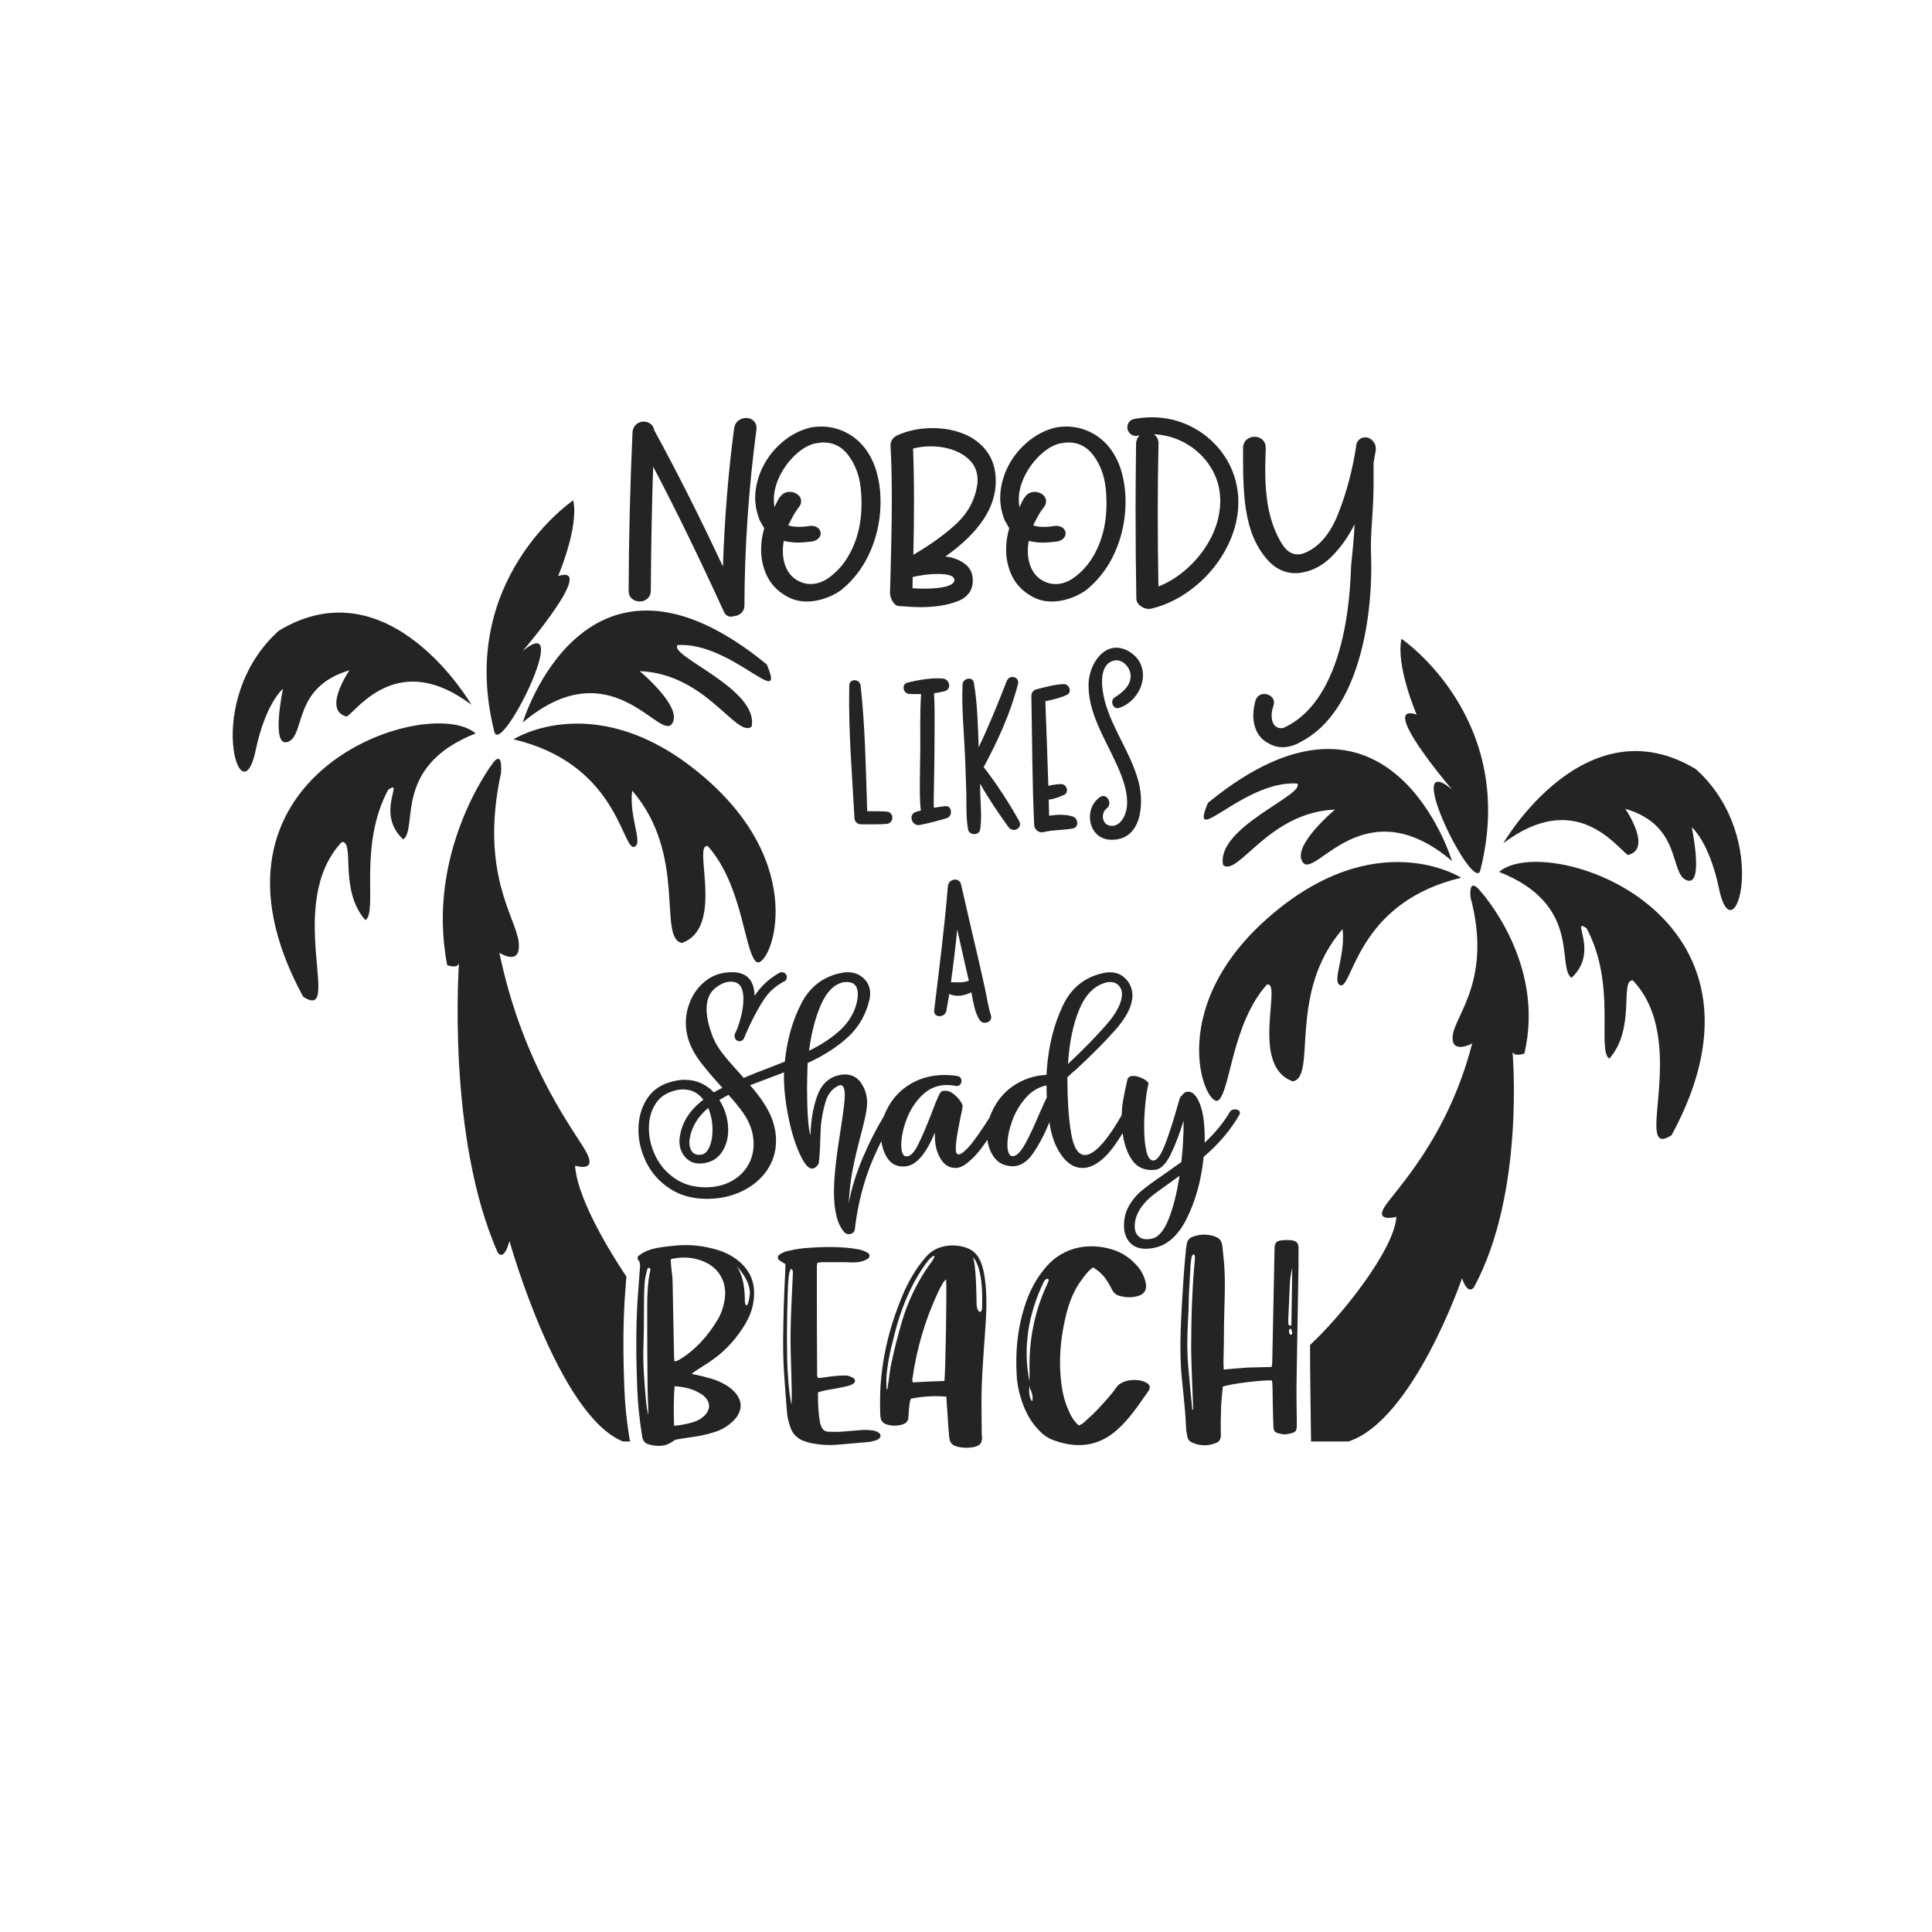
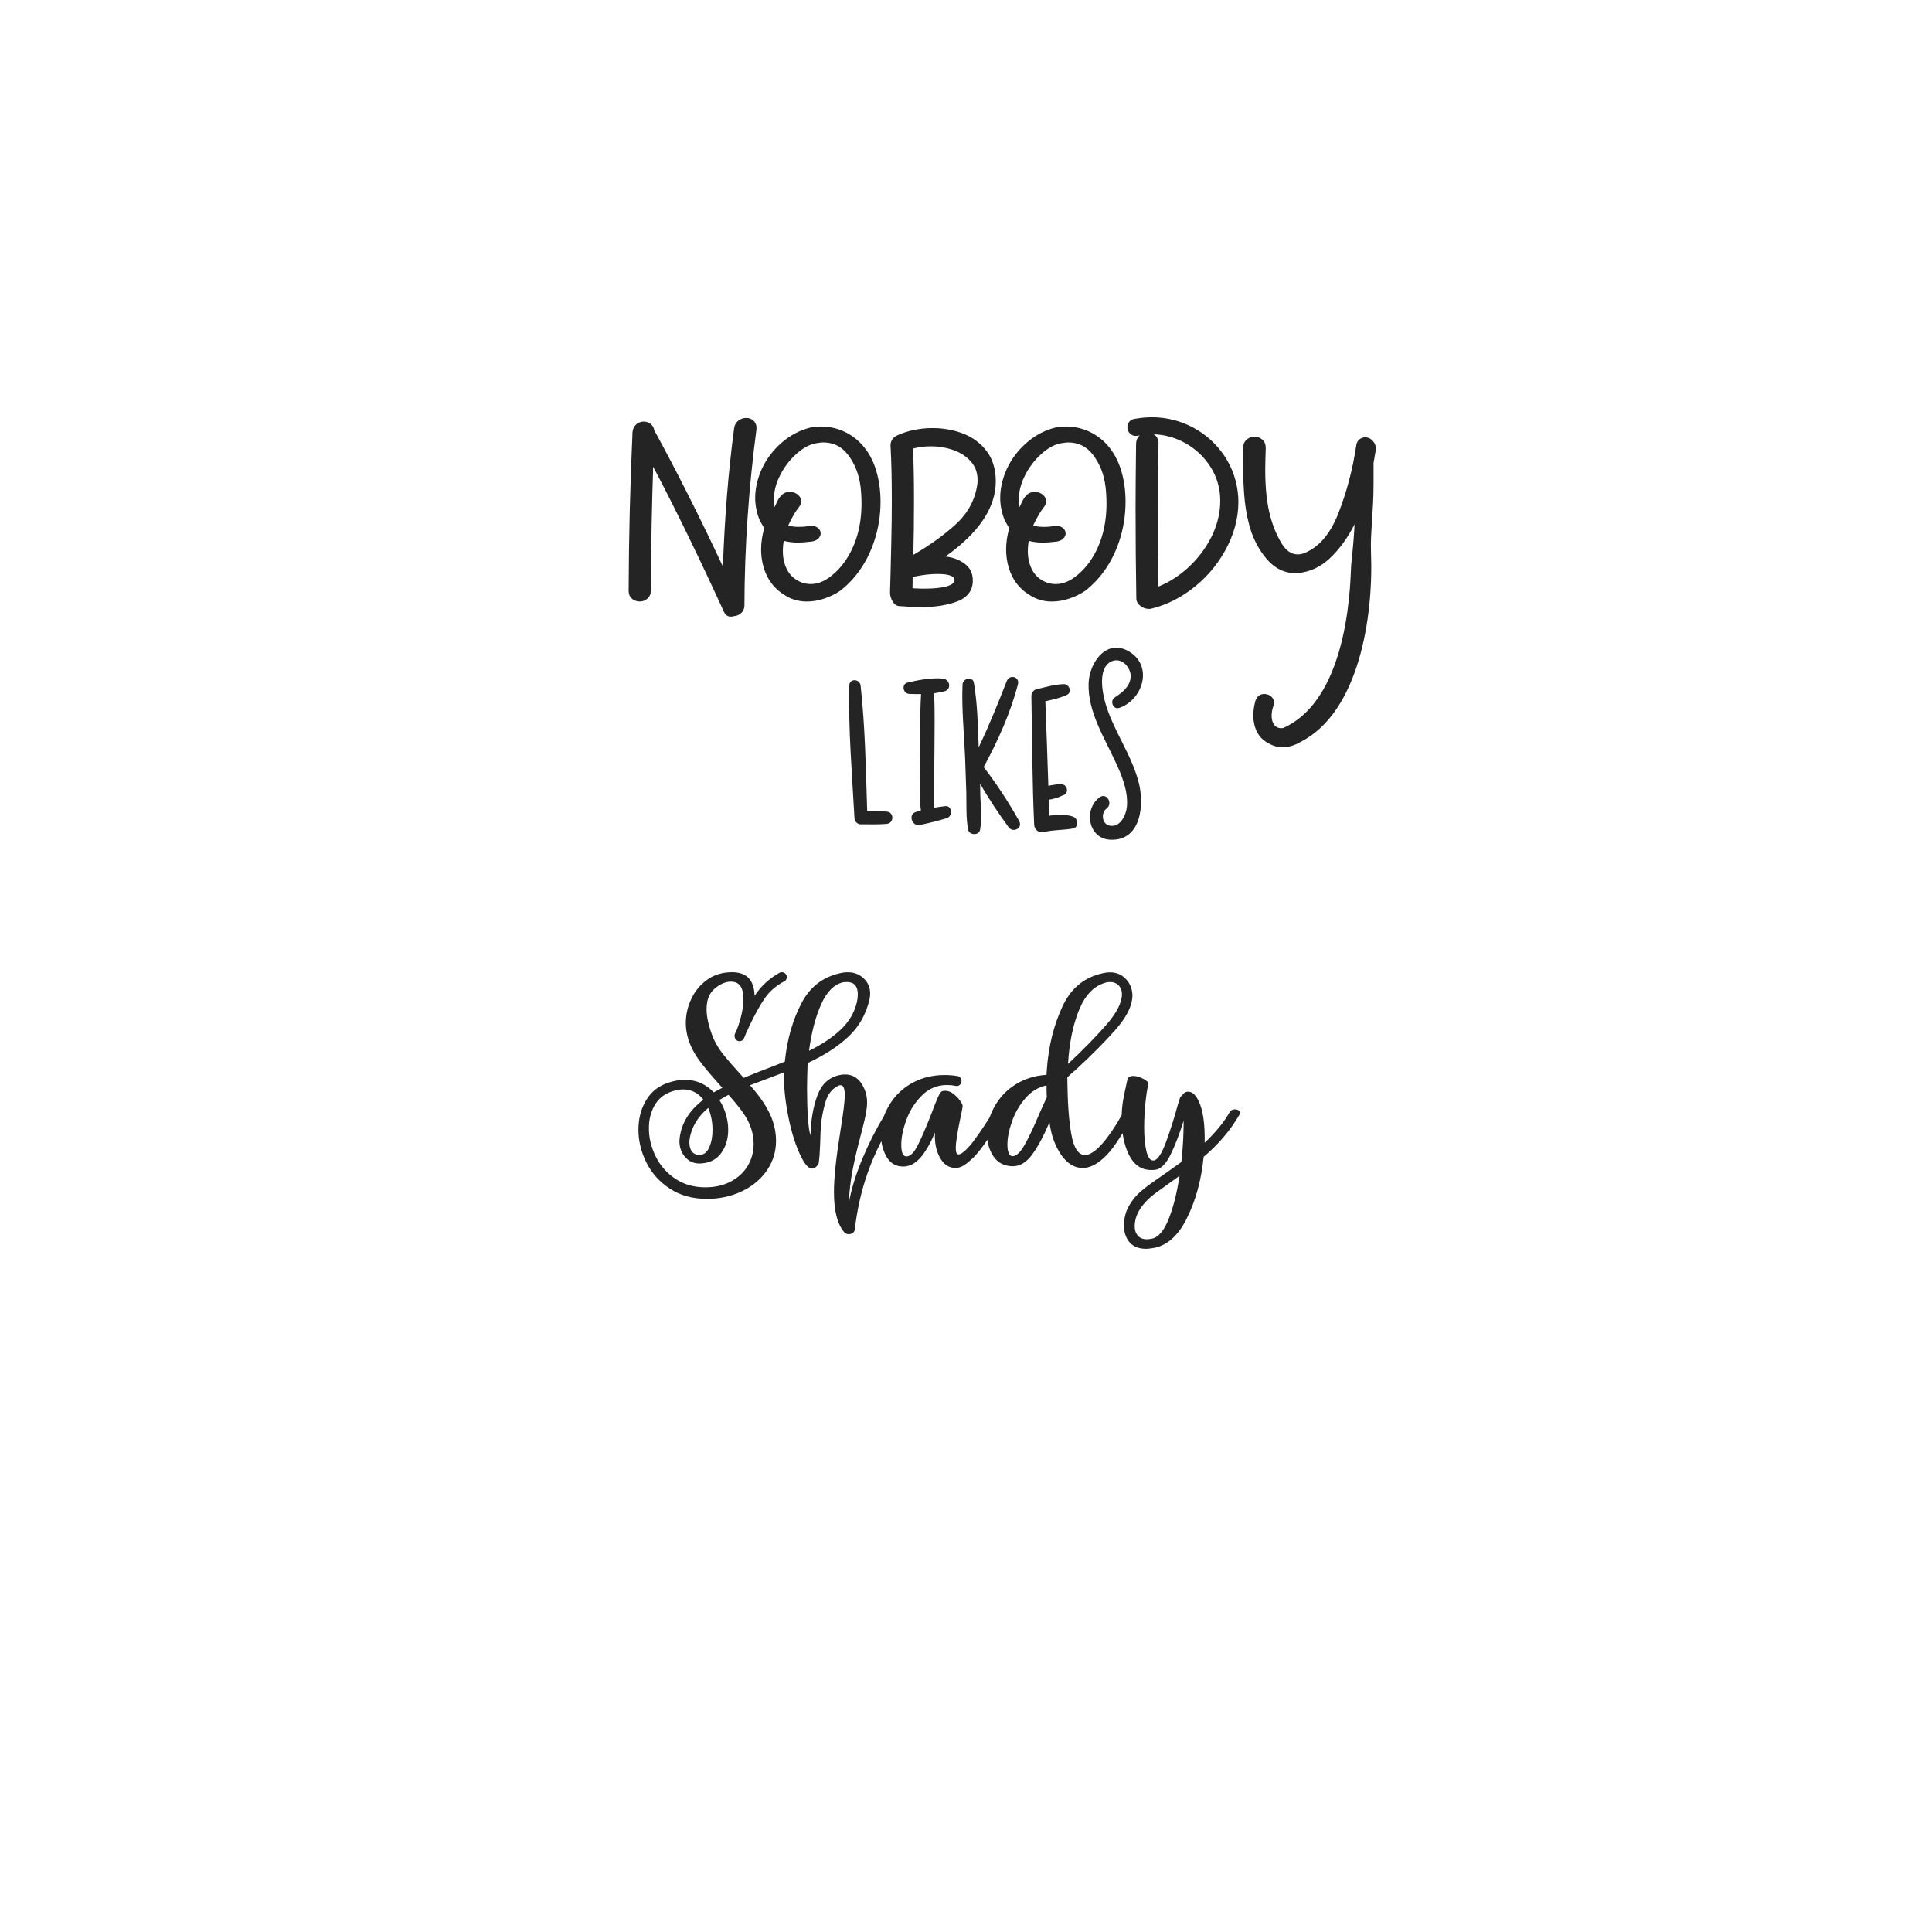
<svg xmlns="http://www.w3.org/2000/svg" version="1.1" id="Calque_1" x="0px" y="0px" viewBox="0 0 600 600" style="enable-background:new 0 0 600 600;" xml:space="preserve">
  <style type="text/css">
	.st0{fill:#242424;}
</style>
-   <path class="st0" d="M238.13,206.34c6.27,14.89-10.97-7.06-27.7-6.01c-2.87,3.4,25.35,13.59,22.99,25.35  c-4.7,3.66-14.11-16.46-34.75-17.25c0,0,13.85,11.5,9.93,16.46c-3.92,4.96-19.07-23.52-46.25-0.52  C162.35,224.37,181.69,160.09,238.13,206.34z M219.58,242.14c-33.57-29.57-60.1-12.54-60.1-12.54c31.09,7.32,33.45,32.14,37.1,33.45  c3.66-0.26-1.31-8.88-0.26-17.51c17.25,19.86,7.84,45.73,15.42,47.3c13.59-4.7,3.14-31.36,8.1-30.05  c10.71,12.02,11.24,32.14,14.89,35.8S252.5,271.14,219.58,242.14z M450.92,245.16c-16.2-13.33,7.32,33.97,8.88,24.82  c11.76-47.03-24.56-71.6-24.56-71.6c-1.83,8.36,4.7,23.52,4.7,23.52C427.67,217.98,450.92,245.16,450.92,245.16z M402.84,243.33  c2.87,3.4-25.35,13.59-22.99,25.35c4.7,3.66,14.11-16.46,34.75-17.25c0,0-13.85,11.5-9.93,16.46c3.92,4.96,19.07-23.52,46.25-0.52  c0,0-19.34-64.28-75.78-18.03C368.87,264.23,386.12,242.28,402.84,243.33z M162.35,202.16c0,0,23.26-27.18,10.97-23.26  c0,0,6.53-15.16,4.7-23.52c0,0-36.32,24.56-24.56,71.6C155.04,236.13,178.55,188.83,162.35,202.16z M378.54,341.58  c3.66-3.66,4.18-23.78,14.89-35.8c4.96-1.31-5.49,25.35,8.1,30.05c7.58-1.57-1.83-27.44,15.42-47.3c1.05,8.62-3.92,17.25-0.26,17.51  c3.66-1.31,6.01-26.13,37.1-33.45c0,0-26.53-17.03-60.1,12.54C360.77,314.14,374.88,345.24,378.54,341.58z M87.88,213.92  c0,0-3.92,18.55,1.57,16.46c5.49-2.09,1.31-16.98,19.07-22.21c0,0-8.62,12.54-0.78,14.37c3.66-2.61,16.2-20.64,38.67-3.66  c0,0-25.35-43.9-59.84-22.99c-24.04,21.69-11.5,59.58-7.06,36.58C82.66,218.1,87.88,213.92,87.88,213.92z M456.67,278.61  c6.79,25.35-4.7,36.58-5.49,42.85c-0.78,6.27,6.01,2.61,6.01,2.61c-7.58,29.53-24.04,45.73-27.18,50.69s3.66,3.14,3.66,3.14  c-0.68,10.24-17.21,30.97-26.82,39.78c-0.07,4.13,0.31,29.98,0.31,29.98h11.61c20.12-6.53,35.28-50.69,35.28-50.69  c1.83,5.49,3.66,2.87,3.66,2.87c15.94-29.27,12.02-73.16,12.02-73.16c0.52,1.57,3.66,0.52,3.66,0.52  c6.79-28.48-13.85-50.69-13.85-50.69S456.15,272.07,456.67,278.61z M526.7,238.89c-34.49-20.9-59.84,22.99-59.84,22.99  c22.47-16.98,35.01,1.05,38.67,3.66c7.84-1.83-0.78-14.37-0.78-14.37c17.77,5.23,13.59,20.12,19.07,22.21  c5.49,2.09,1.57-16.46,1.57-16.46s5.23,4.18,8.36,18.55C538.2,298.46,550.74,260.58,526.7,238.89z M465.55,270.77  c25.87,10.19,17.77,29.27,22.47,32.92c8.88-8.1-0.52-19.07,4.7-15.42c9.41,17.51,3.14,37.89,7.06,40.5  c8.36-9.41,3.14-24.56,7.32-24.3c18.03,19.07-0.52,56.18,12.02,48.08C556.75,283.31,480.19,258.22,465.55,270.77z M94.15,309.55  c12.54,8.1-6.01-29,12.02-48.08c4.18-0.26-1.05,14.89,7.32,24.3c3.92-2.61-2.35-22.99,7.06-40.5c5.23-3.66-4.18,7.32,4.7,15.42  c4.7-3.66-3.4-22.73,22.47-32.92C133.09,215.22,56.53,240.31,94.15,309.55z M195.45,446.48c-0.87-5.42-1.38-10.44-1.55-15.34  c-0.42-10.62-0.39-19.34,0.09-27.42c0.18-2.48,0.36-4.89,0.54-7.28c-7.86-11.74-15.48-26-15.93-34.45c0,0,6.79,2.25,3.66-3.85  c-3.14-6.1-19.6-25.99-27.18-62.26c0,0,6.79,4.49,6.01-3.21c-0.78-7.7-12.28-21.5-5.49-52.63c0.52-8.02-2.87-2.57-2.87-2.57  s-20.64,27.28-13.85,62.26c0,0,3.14,1.28,3.66-0.64c0,0-3.92,53.91,12.02,89.85c0,0,1.83,3.21,3.66-3.53  c0,0,15.16,54.23,35.28,62.26h2.21C195.6,447.3,195.51,446.9,195.45,446.48z" />
-   <path class="st0" d="M229.19,391.45c-2.22-1.77-4.79-2.93-7.62-3.63c-4.52-1.24-9.04-1.42-13.65-0.8c-2.39,0.27-4.7,0.53-6.92,1.42  c-0.89,0.35-1.77,0.89-2.48,1.42c-0.62,0.35-0.71,0.97-0.18,1.6c0.44,0.62,0.44,1.15,0.44,1.77c-0.27,3.55-0.53,7.09-0.8,10.73  c-0.53,8.95-0.44,18-0.09,27.04c0.18,5.05,0.71,9.93,1.51,14.89c0.18,1.33,0.71,2.3,2.04,2.66c2.57,0.71,5.14,0.8,7.45-0.89  c0.53-0.44,1.06-0.62,1.77-0.71c0.89-0.18,1.86-0.27,2.75-0.44c2.75-0.36,5.5-0.8,8.16-1.68c1.95-0.53,3.64-1.42,5.23-2.75  c1.06-0.8,1.95-1.77,2.57-3.01c1.06-2.13,0.8-4.17-0.62-6.03c-0.98-1.33-2.22-2.3-3.64-3.1c-1.68-0.97-3.55-1.68-5.5-2.13  c-1.42-0.44-2.84-0.71-4.79-1.15c0.62-0.53,0.98-0.8,1.42-1.06c1.33-0.89,2.66-1.68,3.99-2.57c4.17-2.75,7.54-6.21,10.28-10.37  c1.86-2.75,3.19-5.67,3.55-8.95C234.69,398.72,233.18,394.64,229.19,391.45z M201.98,394.38c-1.06,4.7-0.98,9.49-0.98,14.18  c0,6.65,0,13.3,0.09,19.95c0,3.55,0.18,7.09,0.27,10.64c0,0-0.09,0-0.09,0.09c-0.27-1.33-0.53-2.66-0.62-3.9  c-0.53-5.94-1.06-11.88-0.8-17.82c0.18-5.14,0.09-10.28,0.18-15.43c0.09-1.6,0.09-3.19,0.27-4.7c0.18-1.15,0.53-2.3,0.8-3.46  c0.09-0.09,0.44-0.18,0.62-0.18c0.09,0,0.18,0.27,0.27,0.44C201.98,394.2,201.98,394.29,201.98,394.38z M217.49,432.77  c0.53,0.27,0.98,0.62,1.33,0.98c1.68,1.6,1.86,3.63,0.35,5.5c-0.89,0.97-1.95,1.68-3.1,2.13c-1.6,0.62-4.34,1.24-6.74,1.42  c-0.09-4.17-0.18-8.16,0.18-12.32C212.44,430.73,215.1,431.26,217.49,432.77z M225.11,403.24c-0.35,2.3-0.98,4.52-2.22,6.56  c-3.01,5.05-6.83,9.4-11.97,12.5c-0.35,0.18-0.71,0.35-1.06,0.44c-0.09,0.09-0.18,0-0.44-0.09c0-0.53-0.09-1.15-0.09-1.68  c-0.18-7.54-0.27-15.07-0.44-22.52c0-1.68-0.27-3.37-0.44-4.96c-0.09-0.8-0.09-1.6-0.18-2.3c0.27-0.18,0.44-0.27,0.53-0.27  c3.46-0.71,6.83-0.44,10.02,0.97C223.43,393.94,225.74,398.28,225.11,403.24z M232.83,402.36c-0.62,4.61-1.6,3.01-1.51,1.33  c0-1.15-0.09-3.99-0.8-6.65c-0.09-0.09-0.09-0.09-0.09-0.09v-0.09c0-0.05,0-0.09,0-0.09c-0.44-1.33-0.98-2.66-1.68-3.55  C228.57,393.05,233.45,397.75,232.83,402.36z M271.95,444.47c-0.35-0.09-0.8-0.27-1.24-0.27c-0.98-0.09-1.95-0.18-3.01-0.09  c-2.22,0.18-4.43,0.35-6.74,0.53c-1.24,0.09-2.48,0-3.72,0c-1.15-0.09-1.86-0.71-2.22-1.77c-0.09-0.27-0.27-0.62-0.35-0.98  c-0.53-3.1-0.71-6.29-0.62-9.49c0.8-0.27,1.51-0.44,2.3-0.62c1.86-0.36,3.81-0.62,5.67-1.06c0.98-0.18,1.95-0.44,2.84-0.89  c0.89-0.53,0.89-1.51,0-1.95c-0.62-0.35-1.42-0.71-2.13-0.71c-1.51,0-3.01,0.09-4.43,0.27c-1.42,0.18-2.84,0.44-4.26,0.53  c-0.09-0.35-0.27-0.62-0.27-0.8c-0.09-11.35-0.09-22.61-0.09-33.95c0-0.35,0.09-0.62,0.18-1.06c0.53-0.09,0.98-0.18,1.51-0.18  c2.3,0,4.7,0,7,0c1.33,0,2.66,0.18,3.99,0c0.98-0.09,2.04-0.44,2.84-0.89c1.06-0.44,1.15-1.6,0.09-2.13  c-0.8-0.44-1.77-0.8-2.75-0.98c-5.59-0.97-11.26-0.8-16.84-0.35c-1.77,0.18-3.64,0.53-5.41,0.97c-0.8,0.18-1.6,0.62-2.22,1.06  c-0.71,0.36-0.62,1.24-0.09,1.68c0.62,0.44,1.24,0.8,1.95,1.24c0,0.97-0.09,1.86-0.09,2.75c-0.18,3.64-0.35,7.27-0.44,10.82  c-0.18,6.74-0.35,13.48,0.09,20.12c0.27,4.34,0.62,8.69,0.98,13.03c0.18,1.42,0.62,2.84,1.06,4.17c0.62,1.77,1.95,3.1,3.72,3.9  c0.98,0.35,2.04,0.71,3.1,0.89c2.39,0.44,4.88,0.62,7.27,0.44c3.46-0.27,6.83-0.62,10.28-0.89c0.71-0.09,1.51-0.35,2.22-0.53  c0.62-0.27,1.24-0.62,1.33-1.33C273.55,445.44,272.92,444.73,271.95,444.47z M245.88,432.32c0,1.33,0,2.66-0.09,3.99  c-0.89-4.61-1.15-9.31-1.33-14.01c-0.09-4.7-0.09-9.4,0-14.1c0.27-11.17,0.35-12.5,1.15-14.18c0.18,0.18,0.53,0.27,0.53,0.44  c0.09,0.35,0.09,0.8,0.09,1.24c-0.27,5.94-0.62,11.88-0.71,17.82C245.44,419.73,245.8,426.03,245.88,432.32z M304.45,391.63  c-0.71-1.6-1.77-2.93-3.37-3.72c-3.37-1.68-9.84-1.95-13.56,2.48c-0.89,1.06-1.77,2.13-2.57,3.28c-2.04,3.01-3.72,6.21-5.05,9.58  c-4.52,11.08-6.92,22.52-6.56,34.49c0,0.8,0,1.51,0.09,2.22c0.09,1.24,0.8,2.04,1.86,2.39c1.68,0.53,3.37,0.53,5.05,0  c1.06-0.35,1.68-0.98,1.77-2.13c0.09-0.89,0.09-1.77,0.18-2.66c0.18-1.06,0.09-2.13,0.62-3.19c3.64-0.71,7.18-0.98,10.99-0.62  c0.09,1.15,0.09,2.04,0.18,2.93c0.27,3.19,0.35,6.38,0.71,9.58c0.18,1.95,0.98,2.66,2.84,3.1c1.68,0.35,3.28,0.35,4.96,0  c1.86-0.53,2.39-1.15,2.39-3.1c0-0.27-0.09-0.53-0.09-0.71c0-5.14-0.18-10.2,0-15.25c0.27-6.56,0.8-13.12,1.24-19.68  c0.27-4.52,0.35-9.04-0.27-13.48C305.61,395.27,305.25,393.4,304.45,391.63z M280.07,410.51c-1.15,3.99-2.22,8.07-3.1,12.15  c-0.62,2.57-0.8,5.14-1.24,7.8c0,0.44-0.09,0.89-0.35,1.24c-0.18-2.22-0.18-4.34,0.18-6.56c0.27-2.3,0.71-4.52,1.24-6.74  c0.8-3.19,1.51-6.38,2.57-9.49c1.95-5.94,4.52-11.44,8.16-16.49c0.44-0.62,0.89-1.15,1.42-1.68c0.18-0.18,1.68-1.42,1.15-0.18  c-0.44,0.8-0.71,1.33-1.06,1.68C284.95,397.84,282.02,403.95,280.07,410.51z M293.28,428.87c-3.19,0.09-6.38,0.27-9.84,0.44  c0-0.44-0.18-0.71-0.09-1.06c1.33-9.4,3.99-18.53,8.07-27.13c0.44-0.98,0.98-1.86,1.51-2.84c0.18-0.27,0.35-0.44,0.89-0.98  C294.08,399.88,293.64,426.92,293.28,428.87z M304.99,406.17c-0.09,2.04-1.51,1.42-1.68-0.8c-0.09-2.22-0.09-12.94-1.24-14.98  C302.06,390.39,305.52,392.69,304.99,406.17z M356.15,429.49c-2.57-1.6-7.8-1.15-9.49,1.42c-1.51,2.22-3.37,4.17-5.14,6.12  c-1.51,1.68-3.28,3.28-4.97,4.79c-0.44,0.44-1.06,0.62-1.51,0.89c-1.6-1.42-2.48-3.01-3.19-4.7c-1.15-2.57-1.86-5.32-2.22-8.16  c-0.89-6.83-0.35-13.56,1.15-20.21c0.97-4.43,2.48-8.69,5.23-12.32c0.98-1.33,1.95-2.66,3.46-3.72c2.22,1.33,3.64,2.93,4.79,4.88  c0.35,0.62,0.71,1.24,1.06,1.95c0.44,0.98,1.15,1.6,2.13,1.95c2.13,0.62,4.17,0.71,6.3,0c1.68-0.62,2.39-1.86,2.13-3.64  c-0.35-1.95-1.15-3.72-2.39-5.23c-1.95-2.3-4.26-4.08-7.09-5.14c-6.83-2.48-15.96-1.95-22.08,5.76c-2.93,3.55-4.88,7.54-6.21,11.88  c-2.13,6.74-2.75,13.56-2.39,20.66c0.09,2.57,0.53,5.05,1.33,7.54c1.06,3.46,2.57,6.65,5.05,9.4c1.42,1.6,3.01,2.93,5.05,3.64  c7.18,2.66,13.92,2.04,19.77-3.19c3.9-3.46,6.74-7.8,9.66-11.97c0.09-0.09,0.09-0.18,0.18-0.27  C357.3,430.73,357.12,430.11,356.15,429.49z M320.06,434.45c-0.71-1.6-0.35-4.17-0.35-4.17c0,0.36,0.09,0.8,0.27,1.24h0.09  c0,0.09,0,0.09,0,0.09c0.18,0.53,0.44,1.06,0.53,1.6C320.77,434.19,320.77,436.05,320.06,434.45z M325.56,398.01  c-0.18,0.44-0.35,0.89-0.53,1.24c-3.64,7.89-5.32,16.22-5.32,24.82c0.09,1.68,0,3.28,0,4.96c-2.13-10.82-0.27-21.1,4.43-30.94  c0.09-0.18,0.18-0.35,0.27-0.44c0.27-0.27,0.62-0.53,0.89-0.53C325.74,397.22,325.74,397.66,325.56,398.01z M403.27,387.73  c0-1.68-0.53-2.3-2.22-2.57c-0.89-0.09-1.86-0.09-2.75,0c-1.95,0.18-2.48,0.8-2.48,2.75c-0.27,11.61-0.44,23.32-0.71,34.93  c0,0.53-0.09,1.06-0.18,1.68c-2.48,0.09-4.88,0.09-7.27,0.18c-2.39,0.18-4.88,0.35-7.62,0.62c0-0.89-0.09-1.51-0.09-2.13  c0.09-3.99,0.18-7.89,0.18-11.88c0.09-6.38,0.53-12.85,0-19.24c-0.18-1.77-0.35-3.46-0.53-5.23c-0.18-1.24-0.71-2.22-2.04-2.75  c-2.39-0.89-4.79-0.89-7.18,0c-0.97,0.35-1.6,1.06-1.77,2.04c-0.09,0.8-0.35,1.6-0.35,2.39c-0.27,2.84-0.53,5.67-0.71,8.51  c-0.35,5.41-0.71,10.91-0.89,16.4c-0.18,5.32-0.09,10.73,0.53,16.14c0.44,4.52,0.97,9.13,1.15,13.74c0,0.8,0.18,1.68,0.35,2.57  c0.09,1.15,0.8,1.86,1.77,2.22c2.31,0.98,4.7,0.98,7,0.09c1.15-0.35,1.68-1.15,1.68-2.48c-0.09-3.01,0-6.03,0.09-9.04  c0.09-2.04,0.36-4.08,0.53-6.03c2.3-0.89,11.79-2.04,15.16-1.95c0.35,0.71,0.18,1.51,0.27,2.3c0.09,3.9,0.09,7.8,0.27,11.61  c0,1.86,0.35,2.3,2.13,2.66c0.71,0.18,1.6,0.27,2.3,0.09c2.84-0.44,2.84-1.06,2.84-3.19c0-0.35,0-0.8,0-1.15  c-0.09-3.64-0.09-7.27-0.09-10.99c0.18-12.23,0.44-24.56,0.62-36.79C403.27,391.36,403.27,389.59,403.27,387.73z M371.08,391.1  c-0.89,9.31-1.15,18.71-1.15,28.02c0.09,6.21,0.44,12.5,0.62,18.71c-0.09,0-0.18-0.09-0.27-0.09c-0.44-4.43-0.89-8.78-1.24-13.21  c-0.44-4.79-0.35-9.66-0.09-14.45c0.18-2.66,0.18-5.23,0.27-7.89c0.18-3.1,0.35-6.29,0.53-9.49c0.09-0.8,0.18-1.68,0.35-2.57  c0.09-0.18,0.35-0.44,0.53-0.62c0.18,0.18,0.27,0.18,0.27,0.27c0.09,0,0.18,0.09,0.18,0.18C371.08,390.3,371.08,390.74,371.08,391.1  z M400.96,414.5c-0.8,0.09-0.8-1.77-0.27-1.86C401.05,412.46,401.67,414.5,400.96,414.5z M401.05,411.31c0,0.36,0,0.36-0.35,0.36  c-0.27,0.09-0.35-0.09-0.44-0.18c-0.18-0.18-0.18-0.62-0.18-1.68c0.18-3.9,0.35-7.8,0.53-11.79c0.09-1.42,0.44-2.75,0.71-4.43  C401.23,399.7,401.14,405.46,401.05,411.31z" />
  <path class="st0" d="M384.85,345.01c-0.3-0.32-0.74-0.49-1.33-0.49c-0.71,0-1.24,0.27-1.6,0.8c-1.77,3.13-4.38,6.33-7.8,9.58  c0.12-5.97-0.53-10.34-1.95-13.12c-0.89-1.83-1.95-2.75-3.19-2.75c-0.77,0-1.42,0.42-1.95,1.24c-0.3,0.18-0.5,0.44-0.62,0.8  l-0.53,1.68c-1.12,4.14-2.35,8.04-3.68,11.7c-1.33,3.67-2.59,5.64-3.77,5.94c-1.06,0.18-1.85-0.71-2.35-2.66  c-0.5-1.95-0.75-4.49-0.75-7.62c0-2.54,0.13-5.1,0.4-7.67c0.27-2.57,0.58-4.51,0.93-5.81c0.06-0.47-0.47-1-1.6-1.6  c-1.12-0.59-2.16-0.89-3.1-0.89c-1.06,0-1.68,0.41-1.86,1.24c-0.59,2.6-1.04,4.76-1.33,6.47c-0.23,1.33-0.37,2.81-0.42,4.46  c-1.95,3.48-3.88,6.35-5.79,8.58c-2.19,2.54-4.05,3.81-5.59,3.81c-2.07,0-3.49-2.14-4.26-6.43c-0.77-4.29-1.18-10.03-1.24-17.24  v-0.44c0.77-0.77,1.71-1.63,2.84-2.57c4.85-4.49,8.85-8.53,12.01-12.1c3.16-3.58,4.92-6.78,5.28-9.62l0.09-0.98  c0-2.07-0.66-3.81-1.99-5.23c-1.33-1.42-2.97-2.13-4.92-2.13c-0.59,0-1.03,0.03-1.33,0.09c-6.21,1.06-10.68,4.52-13.43,10.37  c-2.75,5.85-4.39,12.44-4.92,19.77l-0.09,1.6c-4.02,0.24-7.59,1.48-10.73,3.72c-3.13,2.25-5.44,5.38-6.92,9.4  c-0.02,0.05-0.03,0.11-0.05,0.16c-0.46,0.73-1.02,1.61-1.72,2.67c-1.24,1.89-2.45,3.61-3.63,5.14c-2.01,2.48-3.46,3.69-4.34,3.63  c-0.53,0-0.8-0.68-0.8-2.04c0-1.54,0.47-4.61,1.42-9.22c0.41-1.83,0.65-3.04,0.71-3.63c0.06-0.35-0.19-0.93-0.75-1.73  c-0.56-0.8-1.26-1.52-2.08-2.17c-0.83-0.65-1.68-0.98-2.57-0.98c-0.47,0-0.83,0.06-1.06,0.18c-0.3,0.12-0.7,0.72-1.2,1.82  c-0.5,1.09-1.17,2.76-1.99,5.01c-1.71,4.38-3.15,7.7-4.3,9.97c-1.15,2.28-2.32,3.41-3.5,3.41c-1.06,0-1.6-1.21-1.6-3.64  c0-2.3,0.55-4.92,1.64-7.85c1.09-2.93,2.72-5.44,4.88-7.54c2.16-2.1,4.71-3.15,7.67-3.15c0.89,0,1.77,0.09,2.66,0.27  c0.53,0.12,0.98,0.02,1.33-0.31c0.35-0.32,0.53-0.75,0.53-1.29c0-0.29-0.1-0.59-0.31-0.89c-0.21-0.29-0.49-0.47-0.84-0.53  c-1.24-0.24-2.63-0.35-4.17-0.35c-4.31,0-8.16,1.14-11.53,3.41c-3.3,2.23-5.72,5.36-7.26,9.38c-2.43,4.04-4.63,8.35-6.57,12.96  c-2.13,5.05-3.58,9.77-4.34,14.14c0.18-3.67,0.56-7.05,1.15-10.15c0.59-3.1,1.39-6.54,2.39-10.33c0.47-1.77,0.92-3.53,1.33-5.28  c0.41-1.74,0.68-3.29,0.8-4.65c0.18-2.42-0.35-4.64-1.6-6.65c-1.24-2.01-3.01-3.01-5.32-3.01c-0.59,0-1.24,0.09-1.95,0.27  c-3.13,0.77-5.33,2.91-6.6,6.43c-1.27,3.52-1.97,7.58-2.08,12.19c-0.35-0.95-0.62-2.75-0.8-5.41c-0.18-2.66-0.27-5.67-0.27-9.04  c0-2.01,0.06-4.67,0.18-7.98c5.14-2.36,9.37-5.1,12.68-8.2c3.31-3.1,5.5-6.99,6.56-11.66c0.12-0.71,0.18-1.27,0.18-1.68  c0-1.89-0.66-3.47-1.99-4.74c-1.33-1.27-2.97-1.91-4.92-1.91c-0.65,0-1.12,0.03-1.42,0.09c-5.85,1-10.17,4.14-12.94,9.4  c-2.78,5.26-4.52,11.35-5.23,18.26l-4.26,1.68c-3.01,1.12-5.85,2.25-8.51,3.37c-2.96-3.25-5.1-5.72-6.43-7.4  c-1.33-1.68-2.38-3.44-3.15-5.28c-1.3-3.37-1.95-6.24-1.95-8.6c0-1.83,0.32-3.34,0.98-4.52c0.53-1.06,1.45-2.01,2.75-2.84  c1.3-0.83,2.57-1.24,3.81-1.24c0.77,0,1.42,0.15,1.95,0.44c1.3,0.71,1.95,2.36,1.95,4.96c0,2.66-0.65,5.76-1.95,9.31l-0.62,1.33  c-0.12,0.18-0.18,0.44-0.18,0.8c0,0.24,0.03,0.41,0.09,0.53c0.12,0.47,0.38,0.8,0.8,0.98c0.41,0.18,0.81,0.19,1.2,0.04  c0.38-0.15,0.67-0.43,0.84-0.84c0.18-0.29,0.38-0.8,0.62-1.51c0.47-0.95,0.8-1.65,0.98-2.13c1.77-3.72,3.38-6.63,4.83-8.73  c1.45-2.1,3.41-3.83,5.9-5.19c0.29-0.06,0.53-0.24,0.71-0.53c0.18-0.29,0.27-0.59,0.27-0.89c0-0.24-0.03-0.41-0.09-0.53  c-0.12-0.29-0.31-0.53-0.58-0.71c-0.27-0.18-0.55-0.27-0.84-0.27c-0.3,0-0.5,0.03-0.62,0.09c-3.31,1.83-5.94,4.25-7.89,7.27  c-0.12-4.91-2.45-7.36-7-7.36c-2.96,0-5.51,0.77-7.67,2.3c-2.16,1.54-3.81,3.52-4.96,5.94c-1.15,2.42-1.73,4.96-1.73,7.62  c0,1.66,0.29,3.43,0.89,5.32c0.77,2.25,1.95,4.43,3.55,6.56c1.6,2.13,3.9,4.85,6.92,8.16c-1.18,0.59-2.07,1.06-2.66,1.42  c-2.48-2.6-5.5-3.9-9.04-3.9c-1.54,0-3.13,0.27-4.79,0.8c-3.13,0.95-5.51,2.76-7.14,5.45c-1.63,2.69-2.44,5.78-2.44,9.26  s0.83,6.89,2.48,10.2c1.65,3.31,4.09,6.01,7.31,8.11c3.22,2.1,7.05,3.15,11.48,3.15c3.96,0,7.58-0.78,10.86-2.35  c3.28-1.57,5.87-3.72,7.76-6.47c1.89-2.75,2.84-5.81,2.84-9.18c0-2.42-0.47-4.85-1.42-7.27c-1.24-3.07-3.46-6.41-6.65-10.02  l4.26-1.6l6.29-2.39c-0.12,4.08,0.32,8.64,1.33,13.7c1,5.05,2.36,9.29,4.08,12.72c1.18,2.3,2.27,3.46,3.28,3.46  c0.71,0,1.36-0.44,1.95-1.33c0.29-0.36,0.53-3.69,0.71-10.02c0.06-0.59,0.09-1.24,0.09-1.95c0.29-2.72,0.78-5.2,1.46-7.45  c0.68-2.25,1.88-3.84,3.59-4.79c0.41-0.24,0.77-0.36,1.06-0.36c0.89,0,1.33,1.04,1.33,3.1c0,1.71-0.44,5.35-1.33,10.9  c-1.36,8.39-2.04,14.78-2.04,19.15c0,5.97,1.09,10.17,3.28,12.59c0.35,0.35,0.8,0.53,1.33,0.53c0.47,0,0.89-0.13,1.24-0.4  c0.35-0.27,0.56-0.61,0.62-1.02c0.71-6.15,2.02-11.97,3.94-17.46c1.13-3.24,2.57-6.57,4.31-9.99c0.25,1.77,0.77,3.38,1.59,4.8  c1.18,2.04,2.9,3.06,5.14,3.06c0.47,0,0.83-0.03,1.06-0.09c3.13-0.41,6.09-3.9,8.87-10.46c-0.18,3.01,0.32,5.6,1.51,7.76  c1.18,2.16,2.81,3.24,4.88,3.24c1.24,0,2.57-0.62,3.99-1.86l1.42-1.24c1.38-1.38,2.88-3.28,4.47-5.66c0.25,1.92,0.87,3.63,1.86,5.13  c1.33,2.01,3.33,3.04,5.98,3.1c2.3,0,4.36-1.25,6.16-3.77c1.8-2.51,3.56-5.81,5.28-9.89c0.53,4.02,1.74,7.39,3.63,10.11  c1.89,2.72,4.11,4.08,6.65,4.08c2.13,0,4.31-1.04,6.56-3.1c1.24-1.12,2.51-2.63,3.81-4.52c0.73-1.07,1.41-2.13,2.05-3.19  c0.35,2.53,1.02,4.81,2.03,6.83c1.54,3.07,3.84,4.61,6.92,4.61c0.59,0,1.03-0.03,1.33-0.09c1.65-0.24,3.19-1.79,4.61-4.65  c1.42-2.87,2.78-6.4,4.08-10.59c0,4.37-0.24,8.66-0.71,12.85l-4.61,3.28l-2.04,1.42c-2.42,1.65-4.37,3.1-5.85,4.34  c-1.48,1.24-2.74,2.76-3.77,4.57c-1.03,1.8-1.55,3.86-1.55,6.16c0,2.07,0.58,3.78,1.73,5.14c1.15,1.36,2.88,2.04,5.19,2.04  c0.35,0,0.94-0.06,1.77-0.18c4.43-0.59,8.04-3.68,10.82-9.26c2.78-5.58,4.52-11.95,5.23-19.11c4.61-3.9,8.3-8.25,11.08-13.03  C385.15,345.76,385.15,345.33,384.85,345.01z M335.12,313.63c1.89-4.64,4.64-7.46,8.25-8.47c0.29-0.12,0.77-0.18,1.42-0.18  c1.24,0,2.22,0.47,2.93,1.42c0.47,0.65,0.71,1.42,0.71,2.3c0,2.66-1.61,5.84-4.83,9.53c-3.22,3.69-7.2,7.76-11.92,12.19  C332.07,323.87,333.22,318.27,335.12,313.63z M255.01,311.9c1.74-3.9,4-6.18,6.78-6.83c0.3-0.06,0.71-0.09,1.24-0.09  c2.25,0,3.37,1.27,3.37,3.81c0,0.71-0.09,1.51-0.27,2.39c-0.77,3.25-2.42,6.09-4.96,8.51c-2.54,2.42-5.85,4.64-9.93,6.65  C252.01,320.62,253.27,315.8,255.01,311.9z M219.95,344.08c0.89,2.13,1.33,4.4,1.33,6.83c0,2.07-0.33,3.84-0.98,5.32  c-0.65,1.48-1.54,2.28-2.66,2.39c-1.18,0.12-2.07-0.18-2.66-0.89c-0.59-0.71-0.89-1.65-0.89-2.84c0-0.53,0.03-0.94,0.09-1.24  C214.78,349.99,216.7,346.8,219.95,344.08z M234.05,355.25c0,2.48-0.61,4.74-1.82,6.78c-1.21,2.04-2.96,3.66-5.23,4.88  c-2.28,1.21-4.92,1.82-7.93,1.82c-3.61,0-6.74-0.9-9.4-2.7c-2.66-1.8-4.69-4.12-6.07-6.96c-1.39-2.84-2.08-5.73-2.08-8.69  c0-2.72,0.61-5.11,1.82-7.18c1.21-2.07,3-3.49,5.36-4.25c1.18-0.41,2.33-0.62,3.46-0.62c2.54,0,4.64,1.06,6.29,3.19  c-4.31,3.25-6.77,7.18-7.36,11.79l-0.09,1.06c0,2.07,0.67,3.8,1.99,5.19c1.33,1.39,3.03,1.96,5.1,1.73c2.6-0.24,4.59-1.34,5.98-3.32  c1.39-1.98,2.08-4.36,2.08-7.14c0-1.54-0.24-3.12-0.71-4.74c-0.47-1.63-1.15-3.12-2.04-4.48c1.42-0.83,2.36-1.36,2.84-1.6  c1.77,1.95,3.31,3.84,4.61,5.67C232.98,348.75,234.05,351.94,234.05,355.25z M322.79,345.85c-1.66,3.96-3.16,7.15-4.52,9.58  c-1.36,2.42-2.63,3.63-3.81,3.63c-0.53,0-0.93-0.32-1.2-0.98c-0.27-0.65-0.4-1.51-0.4-2.57c0-2.13,0.47-4.54,1.42-7.23  c0.94-2.69,2.33-5.1,4.17-7.22c1.83-2.13,4.02-3.46,6.56-3.99c0,1.6,0.03,2.84,0.09,3.72C324.74,341.51,323.97,343.19,322.79,345.85  z M362.91,378.65c-1.45,3.6-3.18,5.61-5.19,6.03c-0.71,0.12-1.21,0.18-1.51,0.18c-1.24,0-2.19-0.37-2.84-1.11  c-0.65-0.74-0.98-1.7-0.98-2.88c0-1.89,0.58-3.72,1.73-5.5c1.15-1.77,2.85-3.47,5.1-5.1c2.25-1.63,3.58-2.59,3.99-2.88l3.1-2.22  C365.49,370.56,364.36,375.05,362.91,378.65z" />
-   <path class="st0" d="M307.74,315.33c-0.95-3.02-1.36-6.27-2.07-9.34c-0.77-3.55-1.6-7.1-2.42-10.65c-1.6-6.92-3.25-13.78-4.79-20.7  c-0.59-2.37-3.9-1.66-4.08,0.53c-1.06,12.95-2.72,25.79-4.26,38.62c-0.24,2.25,2.96,2.37,3.67,0.47h0.06  c0.3-1.83,0.65-3.67,0.95-5.56c2.19,1.01,4.73,0.53,6.86-0.53c0.59,2.9,1,6.21,2.6,8.63C305.37,318.47,308.39,317.46,307.74,315.33z   M295.32,305.04c0.77-5.44,1.42-10.94,1.95-16.38c0.65,2.78,1.24,5.62,1.89,8.4c0.59,2.54,1.12,5.03,1.72,7.51  C299.04,305.28,297.21,305.04,295.32,305.04z" />
  <path class="st0" d="M275.27,255.88c-2.6,0.19-5.26,0.12-7.93,0.12c-1.11,0-1.98-0.93-1.98-2.04c-0.74-13.56-1.92-27.38-1.61-41  c0-2.35,3.28-2.23,3.53,0c1.42,12.88,1.61,26.01,2.04,38.96c1.98,0,3.96,0,5.95,0.12C277.75,252.16,277.75,255.69,275.27,255.88z   M293.54,250.36c-1.18,0.12-2.35,0.31-3.53,0.5c-0.12-3.22,0.19-11.95,0.19-17.65c0-5.95,0.19-11.95-0.12-17.9  c1.11-0.19,2.23-0.37,3.22-0.62c2.35-0.62,1.67-3.78-0.5-3.96c-3.47-0.31-7.56,0.43-10.9,1.24c-2.04,0.43-1.49,3.47,0.5,3.53  c1.11,0.06,2.35,0.06,3.65,0.06c-0.37,5.82-0.25,11.77-0.25,17.65c-0.06,5.95-0.37,15.11,0.19,18.46c-0.19,0.06-1.24,0.37-1.36,0.43  c-2.73,0.62-1.55,4.65,1.12,4.09c2.48-0.5,5.88-1.36,8.3-2.11C295.95,253.46,295.71,250.11,293.54,250.36z M305.49,238.22  c4.4-8.11,8.36-16.85,10.65-25.77c0.56-2.29-2.6-3.1-3.47-0.99c-2.73,7-5.51,13.87-8.73,20.62c-0.25-6.69-0.37-13.44-1.49-20.01  c-0.31-2.11-3.41-1.49-3.53,0.5c-0.31,7.62,0.5,15.3,0.81,22.92l0.37,10.84c0.06,3.78-0.12,7.68,0.56,11.33  c0.37,1.8,3.41,1.86,3.72,0c0.56-3.47,0.19-7.12,0.06-10.71c0-1.18-0.06-2.35-0.06-3.59c2.66,4.71,5.76,9.29,8.86,13.56  c1.42,1.86,4.46,0.25,3.28-1.92C313.3,249.25,309.52,243.43,305.49,238.22z M333.18,253.58c-2.35-0.74-4.89-0.62-7.37-0.25  c-0.06-1.67-0.06-3.34-0.12-5.02c0.68,0,1.3-0.19,1.92-0.37l1.18-0.37c0.43-0.19,0.87-0.43,1.3-0.56c2.23-0.62,1.3-3.9-0.99-3.47  c-0.43,0.06-0.93,0-1.36,0.12c-0.43,0.06-0.8,0.12-1.24,0.19l-0.93,0.19c-0.25-8.73-0.62-17.47-0.93-26.26  c2.29-0.5,4.58-0.99,6.69-1.98c1.67-0.74,0.8-3.34-0.93-3.34c-2.85,0.06-5.7,0.93-8.55,1.61c-0.87,0.19-1.55,1.11-1.55,2.04  c0.25,13.32,0.25,26.69,0.87,40.01c0.06,1.55,1.42,2.66,2.97,2.29c2.97-0.74,6.01-0.56,9.04-1.11  C335.16,256.93,334.85,254.14,333.18,253.58z M343.14,217.85c-0.93-3.47-2.23-11.15,2.54-12.63c2.97-0.93,5.64,2.35,5.45,5.02  c-0.19,2.97-2.6,4.83-4.89,6.32c-1.67,0.99-0.62,3.96,1.36,3.28c7.18-2.42,10.53-12.64,3.41-17.28c-7.18-4.65-12.76,3.1-12.94,9.72  c-0.25,8.73,4.77,16.54,8.3,24.22c1.98,4.21,4.09,9.29,3.59,14.12c-0.25,2.6-2.17,6.56-5.45,5.76c-2.29-0.5-2.66-3.9-0.87-5.26  c2.11-1.55,0.06-5.08-2.11-3.53c-5.08,3.65-3.65,12.82,3.22,13.19c9.85,0.5,10.71-11.27,8.79-18.15  C351.2,233.89,345.5,226.52,343.14,217.85z" />
  <path class="st0" d="M234.94,133.21c-2.44,18.37-3.7,36.77-3.75,54.75c0,1.03-0.39,1.91-1.11,2.52c-0.65,0.54-1.38,0.84-2.19,0.87  c-0.36,0.11-0.64,0.16-0.89,0.16c-0.58,0-1.63-0.2-2.2-1.57c-7.87-17.2-15.25-32.33-21.95-44.99c-0.4,11.51-0.65,24.45-0.74,38.54  c0,0.97-0.36,1.81-1.06,2.42c-0.66,0.59-1.45,0.89-2.34,0.89c-0.93,0-1.74-0.28-2.4-0.83c-0.49-0.41-1.08-1.17-1.08-2.49  c0.05-16.29,0.46-32.84,1.2-49.2c0.07-1.04,0.45-1.85,1.13-2.46c0.67-0.59,1.46-0.89,2.34-0.89c0.81,0,1.53,0.24,2.16,0.72  c0.62,0.48,1,1.15,1.12,1.96c7.08,12.95,14.24,27.17,21.33,42.33c0.51-15.01,1.68-29.44,3.48-42.95c0.15-1.02,0.6-1.82,1.35-2.39  c0.71-0.53,1.53-0.8,2.44-0.8c0.91,0,1.68,0.31,2.3,0.93C234.72,131.38,235.02,132.24,234.94,133.21z M272.1,146.12  c0.9,3.01,1.36,6.25,1.36,9.64c0,4.35-0.69,8.58-2.05,12.55c-2.13,6.28-5.66,11.39-10.48,15.17c-1.57,1.05-3.24,1.86-5.02,2.44  c-1.8,0.59-3.6,0.89-5.35,0.89c-2.42,0-4.64-0.61-6.6-1.83c-2.6-1.52-4.54-3.59-5.77-6.13c-1.21-2.49-1.82-5.26-1.82-8.23  c0-2.09,0.32-4.3,0.96-6.58l-1.37-2.39c-0.95-2.35-1.43-4.71-1.43-7.01c0-2.9,0.67-5.89,2-8.88c1.44-3.16,3.54-5.95,6.25-8.3  c2.72-2.36,5.79-3.95,9.14-4.73c1.07-0.18,2.07-0.27,3.02-0.27c2.47,0,4.84,0.5,7.04,1.49c2.19,0.98,4.13,2.4,5.77,4.2  C269.73,140.38,271.19,143.06,272.1,146.12L272.1,146.12z M267.55,156.39c0-1.91-0.1-3.7-0.31-5.31c-0.46-3.7-1.74-6.97-3.8-9.72  c-2-2.66-4.57-3.96-7.83-3.96c-0.29,0-0.95,0.05-2.47,0.31c-1.95,0.43-3.97,1.57-5.96,3.39c-2.03,1.85-3.71,4.08-4.97,6.62  c-1.26,2.51-1.89,5.02-1.89,7.46c0,0.82,0.07,1.59,0.22,2.32c0.13-0.27,0.32-0.66,0.59-1.25c0.47-1.03,0.88-1.7,1.27-2.12  c0.72-0.9,1.69-1.38,2.83-1.38c0.91,0,1.71,0.25,2.39,0.75c0.97,0.71,1.17,1.57,1.17,2.17c0,0.66-0.21,1.25-0.63,1.76  c-0.64,0.79-1.32,1.83-2.01,3.08c-0.53,0.96-0.98,1.84-1.34,2.63c0.56,0.25,1.57,0.48,3.38,0.48c1.08,0,1.99-0.07,2.72-0.21  c0.26-0.07,0.59-0.11,1.04-0.11c0.81,0,1.48,0.2,2.01,0.61c0.75,0.58,0.91,1.27,0.91,1.75c0,0.42-0.14,1.05-0.81,1.66  c-0.47,0.43-1.11,0.71-1.95,0.85c-1.91,0.23-3.26,0.33-4.16,0.33c-1.61,0-3.13-0.18-4.53-0.54c-0.2,1.04-0.3,2.12-0.3,3.22  c0,2.31,0.52,4.38,1.54,6.13c1.01,1.72,2.48,2.91,4.51,3.64c0.83,0.28,1.72,0.42,2.62,0.42c1.96,0,3.91-0.7,5.8-2.09  c1.97-1.44,3.69-3.25,5.11-5.38C265.91,169.08,267.55,163.19,267.55,156.39z M293.6,172.83c1.97,0.19,3.81,0.81,5.45,1.86v0  c1.81,1.16,2.83,2.74,3.01,4.7c0.37,3.47-1.25,6.01-4.67,7.34c-3.11,1.21-6.99,1.83-11.51,1.83c-1.31,0-2.64-0.06-3.96-0.16  c-1.28-0.1-2.13-0.16-2.52-0.16c-0.63,0-1.54-0.28-2.27-1.59c-0.48-0.87-0.73-1.74-0.73-2.6l0.16-5.54  c0.05-1.92,0.13-5.3,0.24-10.14c0.11-4.84,0.16-9.24,0.16-13.08c0-6.49-0.13-12.17-0.4-16.89c0-1.04,0.36-2.38,2.09-3.2  c3.33-1.5,7.02-2.25,10.98-2.25c3.36,0,6.54,0.57,9.47,1.71c2.99,1.16,5.45,2.99,7.31,5.44c1.88,2.49,2.84,5.63,2.84,9.36  C309.27,157.61,304,165.47,293.6,172.83z M291.25,178.25c-1.54,0-3.18,0.13-4.89,0.39c-1.24,0.19-2.22,0.37-2.92,0.56l-0.05,3.49  c0.02,0,0.04,0,0.06,0l0.01,0c0.32,0.03,0.63,0.04,0.92,0.04l0.1,0c0.49,0.05,1.35,0.08,2.54,0.08c5.97,0,9.39-0.98,9.39-2.68  C296.4,178.58,293.6,178.25,291.25,178.25z M303.52,150.34c0.04-0.21,0.07-0.57,0.07-1.22c0-2.28-0.65-4.14-2-5.7  c-1.37-1.59-3.18-2.8-5.38-3.59c-2.25-0.81-4.65-1.22-7.13-1.22c-1.95,0-3.8,0.23-5.52,0.7c0.19,4.77,0.29,10.17,0.29,16.04  c0,5.62-0.07,11.31-0.2,16.95c5.21-3.04,9.64-6.23,13.19-9.5C300.62,159.34,302.86,155.15,303.52,150.34z M348.19,146.12  c0.9,3.01,1.36,6.25,1.36,9.64c0,4.35-0.69,8.58-2.05,12.55c-2.13,6.28-5.66,11.39-10.48,15.17c-1.57,1.05-3.24,1.86-5.02,2.44  c-1.8,0.59-3.6,0.89-5.35,0.89c-2.42,0-4.63-0.61-6.6-1.83c-2.59-1.52-4.54-3.59-5.77-6.13c-1.21-2.5-1.82-5.26-1.82-8.23  c0-2.09,0.32-4.3,0.96-6.58l-1.37-2.39c-0.95-2.35-1.43-4.71-1.43-7.01c0-2.9,0.67-5.89,2-8.88c1.44-3.16,3.54-5.95,6.25-8.3  c2.72-2.36,5.79-3.95,9.14-4.73c1.07-0.18,2.07-0.27,3.02-0.27c2.47,0,4.84,0.5,7.04,1.49c2.19,0.98,4.13,2.4,5.77,4.2  C345.82,140.39,347.27,143.07,348.19,146.12L348.19,146.12z M343.63,156.39c0-1.91-0.11-3.7-0.31-5.31c-0.46-3.7-1.73-6.97-3.8-9.72  c-2-2.66-4.56-3.96-7.83-3.96c-0.29,0-0.95,0.05-2.47,0.31c-1.95,0.43-3.97,1.57-5.96,3.39c-2.03,1.86-3.71,4.08-4.98,6.62  c-1.26,2.51-1.89,5.02-1.89,7.47c0,0.82,0.07,1.59,0.22,2.32c0.13-0.27,0.32-0.66,0.59-1.25c0.47-1.03,0.88-1.7,1.27-2.12  c0.71-0.9,1.69-1.38,2.83-1.38c0.9,0,1.71,0.25,2.39,0.75c0.97,0.72,1.17,1.57,1.17,2.17c0,0.66-0.21,1.25-0.63,1.76  c-0.64,0.79-1.32,1.83-2.01,3.08c-0.53,0.96-0.98,1.84-1.34,2.63c0.56,0.25,1.57,0.48,3.38,0.48c1.08,0,1.99-0.07,2.72-0.21  c0.26-0.07,0.59-0.11,1.04-0.11c0.81,0,1.48,0.2,2.01,0.61c0.75,0.58,0.91,1.27,0.91,1.75c0,0.42-0.14,1.05-0.8,1.66  c-0.46,0.43-1.12,0.71-1.95,0.85c-1.91,0.23-3.26,0.33-4.16,0.33c-1.61,0-3.13-0.18-4.53-0.54c-0.2,1.04-0.3,2.12-0.3,3.22  c0,2.31,0.52,4.38,1.54,6.13c1.01,1.72,2.48,2.91,4.51,3.64c0.83,0.28,1.72,0.42,2.62,0.42c1.96,0,3.91-0.7,5.8-2.09  c1.97-1.44,3.69-3.25,5.11-5.38C341.99,169.08,343.63,163.19,343.63,156.39z M384.55,154.33c0.28,5.07-0.81,10.12-3.22,15.02  c-2.4,4.88-5.75,9.11-9.97,12.6c-4.23,3.49-8.87,5.87-13.79,7.07c-0.26,0.06-0.53,0.09-0.79,0.09c-0.71,0-1.43-0.21-2.15-0.64  c-1.33-0.78-1.67-1.74-1.73-2.42c-0.16-9.3-0.24-18.77-0.24-28.21c0-4.54,0.05-11.32,0.16-20.15c0.07-1.06,0.45-1.88,1.12-2.48  c-0.18,0.04-0.36,0.07-0.54,0.11c-0.92,0.17-1.72-0.03-2.35-0.58c-0.62-0.53-0.94-1.25-0.94-2.07c0-0.59,0.19-1.15,0.56-1.64  c0.28-0.37,0.82-0.85,1.77-0.95c1.74-0.32,3.55-0.49,5.31-0.49c4.51,0,8.81,1.07,12.78,3.19c3.96,2.12,7.24,5.09,9.75,8.84  C382.78,145.37,384.22,149.64,384.55,154.33z M378.96,155.52c0-3.79-1-7.29-2.96-10.42c-1.98-3.15-4.64-5.67-7.91-7.49  c-3.05-1.7-6.34-2.62-9.77-2.74c0.14,0.09,0.28,0.2,0.41,0.32c0.69,0.62,1.06,1.48,1.06,2.51c-0.16,7.07-0.24,14.21-0.24,21.26  c0,7.65,0.07,15.44,0.21,23.19c3.16-1.25,6.15-3.13,8.91-5.6c3.14-2.81,5.67-6.1,7.53-9.77  C378.02,163.12,378.96,159.34,378.96,155.52z M426.48,137.1c-0.88-1.06-1.84-1.28-2.49-1.28c-0.73,0-1.39,0.26-1.92,0.74  c-0.54,0.49-0.85,1.2-0.91,2.02c-1.1,7.3-2.96,14.32-5.54,20.88c-2.49,6.36-6.04,10.5-10.55,12.3c-0.68,0.27-1.36,0.41-2.03,0.41  c-1.94,0-3.54-1.06-4.91-3.25c-1.49-2.38-2.69-5.19-3.56-8.33c-1.09-3.89-1.64-8.83-1.64-14.68c0-1.49,0.05-3.74,0.16-6.71  c0-1.15-0.35-2.04-1.06-2.67c-0.67-0.59-1.48-0.89-2.42-0.89c-0.93,0-1.75,0.29-2.44,0.88c-0.74,0.62-1.12,1.53-1.12,2.68v4.88  c0,4.22,0.18,8.07,0.52,11.45c0.35,3.41,1.05,6.71,2.09,9.83c1.32,3.57,3.13,6.58,5.37,8.94c2.34,2.46,5.15,3.71,8.36,3.71  c0.76,0,1.54-0.09,2.26-0.26c3.33-0.62,6.4-2.34,9.12-5.12c2.64-2.7,4.92-5.91,6.77-9.56c0.04-0.09,0.09-0.18,0.14-0.28  c-0.03,0.65-0.07,1.29-0.11,1.93c-0.27,4.43-0.69,8.03-0.95,10.71c-0.28,2.87,0.05,40.75-20.74,50.49  c-0.18,0.26-3.82,1.07-3.97-3.57c0-1.05,0.19-2.12,0.59-3.22c0.32-1.04,0.12-1.99-0.57-2.68c-0.61-0.61-1.41-0.93-2.3-0.93  c-1.27,0-2.23,0.68-2.72,2.01c-0.45,1.62-0.68,3.19-0.68,4.66c0,1.91,0.39,3.64,1.15,5.13c0.79,1.55,2.04,2.76,3.66,3.56  c1.32,0.78,2.76,1.18,4.27,1.18c1.88,0,3.77-0.56,5.63-1.66c18.09-9.27,22.66-38.73,21.83-58.98c-0.23-5.68,0.8-12.71,0.8-20.95  v-6.71l0.62-3.59C427.42,138.98,427.18,137.94,426.48,137.1z" />
</svg>